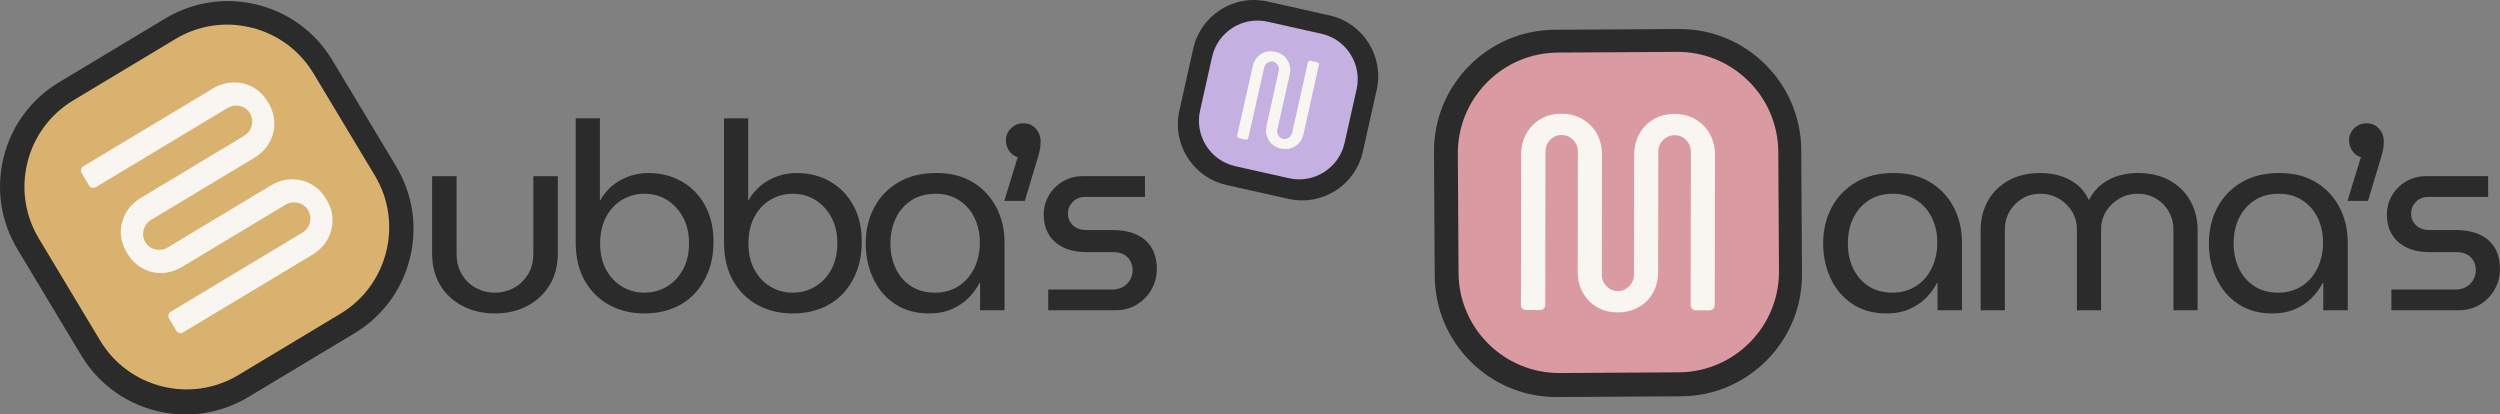
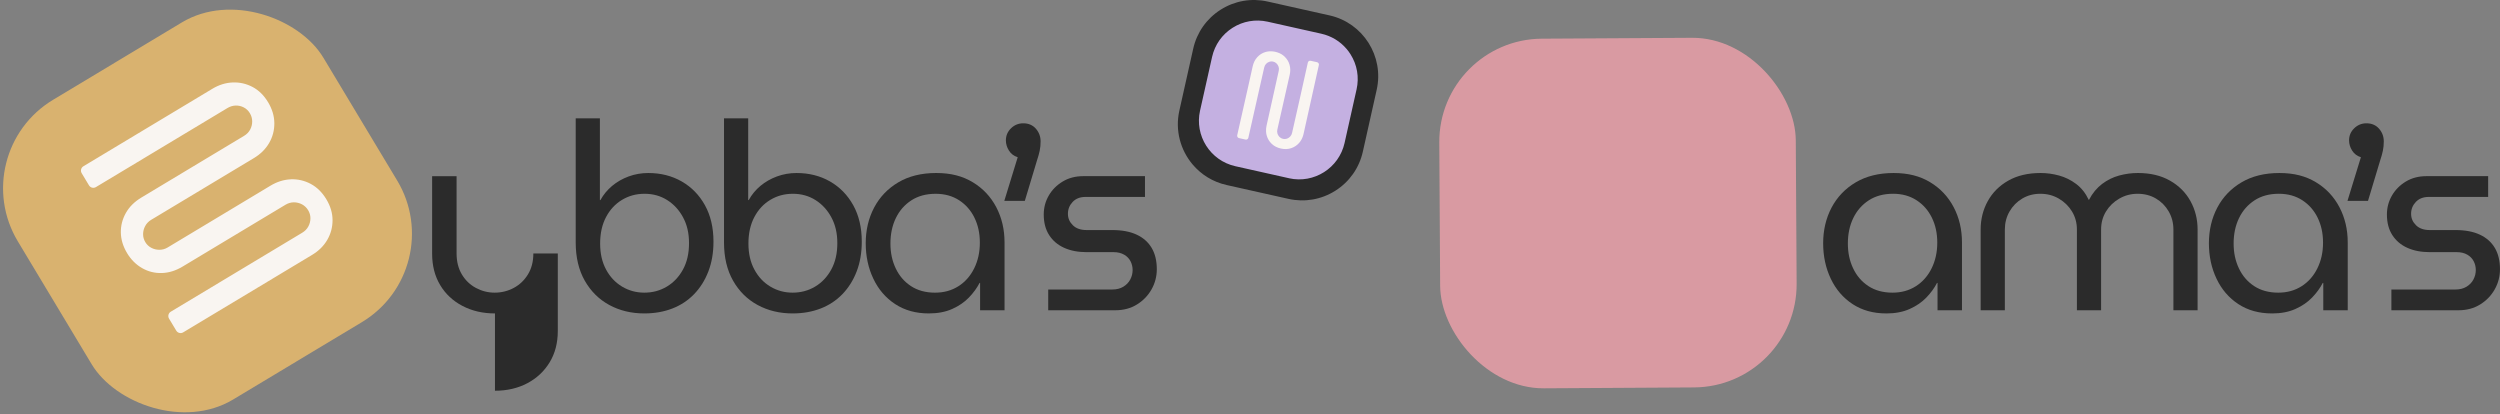
<svg xmlns="http://www.w3.org/2000/svg" viewBox="0 0 1910.96 316.81" data-name="Layer 2" id="Layer_2">
  <rect x="0" y="0" width="1910.96" height="316.81" fill="#808080" stroke="none" />
  <defs>
    <style>
      .cls-1 {
        fill: #2b2b2b;
      }

      .cls-2 {
        fill: #d99aa2;
      }

      .cls-3 {
        fill: #d9b26f;
      }

      .cls-4 {
        fill: #f9f5f1;
      }

      .cls-5 {
        fill: #c4b0e1;
      }
    </style>
  </defs>
  <g data-name="Layer 1" id="Layer_1-2">
    <g>
      <g>
        <rect transform="translate(-60.39 104.73) rotate(-31)" ry="78.85" rx="78.85" height="267.25" width="272.5" y="27.62" x="22.37" class="cls-3" />
-         <path d="M302.79,127.14l-48.83-81.25C227.56,1.95,170.33-12.32,126.38,14.08L45.13,62.9C23.84,75.69,8.81,96.01,2.8,120.11c-6.01,24.1-2.27,49.09,10.52,70.38l48.83,81.25c15.62,25.99,42.02,41.61,70.09,44.56,19.38,2.04,39.54-1.97,57.49-12.75l81.25-48.82c21.28-12.8,36.31-33.11,42.32-57.21,6.01-24.1,2.27-49.09-10.51-70.38ZM260.19,239.82l-77.99,46.86c-36.39,21.87-83.78,10.05-105.64-26.34l-46.86-77.99c-10.59-17.63-13.68-38.32-8.71-58.27,4.97-19.95,17.42-36.77,35.05-47.37l77.99-46.86c14.48-8.7,31.03-12.34,47.54-10.6,3.59.38,7.18,1.01,10.73,1.89,19.96,4.97,36.77,17.42,47.37,35.05l46.86,78c21.86,36.38,10.05,83.77-26.34,105.63Z" class="cls-1" />
        <path d="M222.36,137.07c-5.36.21-10.55,1.82-15.59,4.85l-34.16,20.53-33.02,19.84-11.43,6.87c-1.95,1.17-4.03,1.76-6.25,1.77-2.22.01-4.3-.48-6.23-1.5-1.93-1-3.45-2.44-4.57-4.3-1.17-1.94-1.75-4-1.73-6.18.01-2.17.55-4.24,1.61-6.19,1.05-1.96,2.55-3.52,4.49-4.69l11.42-6.86,33.03-19.85,34.16-20.53c5.04-3.03,8.91-6.85,11.61-11.49,2.7-4.63,4.03-9.68,4-15.14-.04-5.46-1.62-10.8-4.75-16.01-3.19-5.31-7.16-9.22-11.91-11.72-4.75-2.5-9.81-3.65-15.17-3.44-5.36.21-10.55,1.83-15.59,4.86l-34.16,20.53-33.51,20.13-30.86,18.54c-1.82,1.1-2.41,3.46-1.32,5.28l5.6,9.32c1.1,1.82,3.46,2.41,5.28,1.32l30.86-18.54,58.42-35.11,11.24-6.76c2.03-1.22,4.15-1.86,6.34-1.92,2.19-.06,4.25.42,6.19,1.43,1.93,1.01,3.48,2.48,4.65,4.43s1.76,4.03,1.77,6.25c0,2.22-.51,4.31-1.56,6.27-1.05,1.95-2.6,3.55-4.63,4.77l-11.37,6.83-33.09,19.88-34.16,20.53c-5.22,3.14-9.15,7.06-11.79,11.78-2.64,4.72-3.91,9.73-3.8,15.02.11,5.3,1.71,10.51,4.78,15.63,2.98,4.96,6.81,8.77,11.48,11.44,4.67,2.67,9.7,3.92,15.08,3.76,5.37-.16,10.67-1.81,15.89-4.95l34.16-20.53,33.12-19.9,11.34-6.81c2.03-1.22,4.16-1.84,6.38-1.85,2.22,0,4.31.52,6.27,1.56,1.95,1.05,3.52,2.56,4.69,4.5,1.17,1.95,1.74,4.01,1.73,6.18-.02,2.18-.55,4.25-1.6,6.2-1.05,1.96-2.6,3.55-4.63,4.77l-11.33,6.81-58.34,35.05-30.86,18.54c-1.82,1.1-2.41,3.46-1.32,5.28l5.52,9.19c1.1,1.82,3.46,2.41,5.28,1.32l30.86-18.54,33.51-20.13,34.16-20.53c5.04-3.03,8.91-6.85,11.61-11.49,2.7-4.63,4.05-9.66,4.04-15.07,0-5.41-1.58-10.73-4.72-15.95-3.19-5.31-7.17-9.23-11.95-11.78-4.78-2.54-9.85-3.71-15.21-3.51Z" class="cls-4" />
      </g>
      <g>
        <rect transform="translate(-.95 7.36) rotate(-.34)" ry="78.85" rx="78.85" height="267.25" width="272.5" y="29.21" x="1100.5" class="cls-2" />
-         <path d="M1377.41,209.39l-.57-94.79c-.3-51.27-42.26-92.73-93.53-92.42l-94.78.57c-24.84.14-48.13,9.96-65.58,27.62-17.46,17.66-26.99,41.07-26.84,65.9l.57,94.79c.18,30.33,14.93,57.22,37.57,74.07,15.63,11.63,35.02,18.47,55.95,18.35l94.79-.56c24.83-.15,48.12-9.96,65.58-27.63,17.46-17.67,26.99-41.07,26.84-65.91ZM1283.31,284.6l-90.99.54c-42.46.25-77.19-34.07-77.44-76.52l-.54-90.99c-.12-20.57,7.77-39.94,22.22-54.57,14.45-14.63,33.74-22.75,54.3-22.87l90.99-.54c16.89-.1,32.98,5.21,46.3,15.12,2.9,2.15,5.66,4.53,8.27,7.1,14.63,14.46,22.75,33.74,22.87,54.3l.54,90.99c.25,42.45-34.07,77.18-76.52,77.44Z" class="cls-1" />
-         <path d="M1253.05,102.41c-2.59,4.69-3.89,9.98-3.9,15.86l-.06,39.86-.06,38.52-.02,13.34c0,2.27-.57,4.36-1.71,6.27-1.14,1.91-2.63,3.43-4.5,4.56-1.86,1.14-3.87,1.7-6.04,1.69-2.26,0-4.33-.57-6.19-1.71-1.85-1.14-3.35-2.66-4.48-4.57-1.14-1.91-1.7-4-1.7-6.27l.02-13.32.06-38.53.06-39.86c0-5.88-1.27-11.17-3.84-15.87-2.57-4.7-6.2-8.45-10.9-11.25-4.69-2.79-10.08-4.19-16.17-4.2-6.19,0-11.59,1.38-16.19,4.15-4.59,2.78-8.19,6.52-10.78,11.21-2.59,4.69-3.88,9.98-3.89,15.86l-.06,39.86-.06,39.09-.06,36.01c0,2.13,1.72,3.85,3.84,3.86l10.87.02c2.13,0,3.85-1.72,3.86-3.84l.06-36.01.11-68.16.02-13.12c0-2.37.55-4.51,1.64-6.42,1.08-1.91,2.55-3.42,4.42-4.56,1.86-1.13,3.92-1.7,6.19-1.69,2.26,0,4.36.58,6.27,1.71,1.91,1.14,3.42,2.66,4.56,4.57,1.13,1.91,1.7,4.05,1.69,6.43l-.02,13.26-.06,38.6-.06,39.86c0,6.09,1.32,11.49,3.99,16.18,2.68,4.7,6.31,8.37,10.9,11.01,4.59,2.64,9.88,3.97,15.86,3.98,5.78,0,11.02-1.3,15.73-3.93,4.7-2.62,8.37-6.28,11.01-10.97,2.63-4.69,3.96-10.08,3.97-16.17l.06-39.86.06-38.64.02-13.22c0-2.37.58-4.51,1.71-6.42,1.14-1.91,2.67-3.42,4.57-4.56,1.91-1.13,4.01-1.7,6.27-1.69s4.34.58,6.19,1.71c1.86,1.14,3.35,2.66,4.48,4.57,1.14,1.91,1.7,4.05,1.69,6.43l-.02,13.22-.11,68.06-.06,36.01c0,2.13,1.72,3.85,3.84,3.86l10.72.02c2.13,0,3.85-1.72,3.86-3.84l.06-36.01.06-39.09.06-39.86c0-5.88-1.27-11.17-3.84-15.87-2.57-4.7-6.18-8.45-10.82-11.25-4.64-2.79-10.01-4.19-16.1-4.2-6.19,0-11.61,1.38-16.26,4.15-4.65,2.78-8.27,6.52-10.85,11.21Z" class="cls-4" />
      </g>
      <rect transform="translate(40.33 -211.59) rotate(12.62)" ry="43.22" rx="43.22" height="136.8" width="139.5" y="8.19" x="907.16" class="cls-5" />
      <path d="M1041.73,115.96l10.6-47.35c5.74-25.61-10.43-51.11-36.05-56.84l-47.35-10.6c-12.41-2.78-25.15-.56-35.89,6.25-10.74,6.81-18.18,17.39-20.96,29.79l-10.6,47.35c-3.39,15.15.88,30.26,10.24,41.27,6.46,7.6,15.35,13.24,25.81,15.58l47.35,10.6c12.41,2.77,25.15.56,35.89-6.25,10.74-6.81,18.18-17.39,20.96-29.8ZM985.27,136.23l-41.03-9.19c-19.15-4.29-31.23-23.35-26.94-42.49l9.19-41.03c2.08-9.27,7.64-17.18,15.66-22.27,8.02-5.09,17.55-6.75,26.83-4.67l41.03,9.19c7.62,1.71,14.31,5.76,19.28,11.61,1.08,1.27,2.08,2.62,2.99,4.06,5.09,8.03,6.75,17.55,4.67,26.83l-9.19,41.04c-4.29,19.14-23.35,31.23-42.49,26.94Z" class="cls-1" />
      <path d="M1000.48,84.11l2.11-9.49,1.87-8.42,3.66-16.49c.1-.44.03-.88-.17-1.25-.24-.45-.67-.79-1.2-.91l-4.91-1.09c-.97-.21-1.94.4-2.15,1.37l-3.67,16.49-2.11,9.5-.93,4.12-3.98,17.63-1.38,6.1c-.23,1.04-.7,1.94-1.43,2.7-.61.65-1.32,1.14-2.11,1.47-.1.05-.19.08-.29.11-.04.02-.08.03-.12.05-.97.33-1.95.38-2.94.15-1.03-.23-1.92-.7-2.65-1.42-.53-.51-.95-1.1-1.26-1.76-.01-.02-.03-.05-.04-.08-.11-.23-.2-.47-.28-.72-.33-1-.37-2.01-.13-3.05l1.37-6.1,3.98-17.64,4.12-18.24c.61-2.69.56-5.24-.14-7.66-.69-2.42-1.97-4.5-3.83-6.27-1.46-1.38-3.21-2.41-5.24-3.09-.13-.04-.26-.08-.38-.12-.14-.05-.29-.09-.44-.13-.16-.05-.32-.09-.48-.13-.17-.05-.35-.09-.52-.13s-.34-.07-.51-.1c-.19-.04-.38-.07-.56-.1-.29-.05-.57-.08-.85-.11,0,0-.02,0-.03,0-.26-.03-.51-.05-.77-.06-.11,0-.21,0-.32-.01.36.01.72.03,1.08.07-2.01-.21-3.91-.04-5.72.52-2.37.73-4.41,2.05-6.11,3.92-1.71,1.87-2.87,4.21-3.49,7l-2.9,13.05-1.18,5.23-4.03,17.89-1.56,6.89-2.16,9.59c-.12.52,0,1.03.29,1.44.25.36.62.63,1.08.73l4.98,1.12c.97.22,1.94-.39,2.16-1.36l2.51-11.1c.06-.21.11-.43.16-.65l.87-3.93.18-.8,7.04-31.2,1.35-6c.24-1.09.71-2.01,1.4-2.77.69-.76,1.52-1.31,2.49-1.63.63-.21,1.28-.31,1.94-.29-.12,0-.24,0-.36,0,.03,0,.07,0,.1,0,.09,0,.17,0,.26,0,.09,0,.19,0,.29.02.23.02.47.06.71.11.99.22,1.86.68,2.59,1.39.74.71,1.27,1.56,1.59,2.55.33.99.37,2.01.14,3.05l-1.36,6.11-3.92,17.64-4.06,18.25c-.35,1.59-.48,3.12-.37,4.6,0,.1,0,.19.02.28.08.95.25,1.87.51,2.77.7,2.42,1.98,4.5,3.82,6.25,1.84,1.75,4.18,2.94,7.01,3.57,2.79.62,5.39.53,7.8-.27,2.41-.8,4.45-2.15,6.11-4.04.31-.35.6-.72.87-1.09.03-.04.06-.08.08-.12,1.15-1.63,1.96-3.52,2.44-5.66l4.06-18.26Z" class="cls-4" />
      <g>
-         <path d="M378.34,239.58c-9.25,0-17.52-1.91-24.82-5.73-7.31-3.82-13-9.15-17.08-15.98-4.09-6.83-6.13-14.8-6.13-23.92v-59.29h18.69v59.09c0,6.17,1.34,11.49,4.02,15.98,2.68,4.49,6.26,7.94,10.75,10.35,4.49,2.41,9.28,3.62,14.37,3.62s10.08-1.21,14.57-3.62c4.49-2.41,8.11-5.86,10.85-10.35,2.75-4.49,4.12-9.81,4.12-15.98v-59.09h18.69v59.29c0,9.11-2.08,17.08-6.23,23.92-4.16,6.83-9.85,12.16-17.08,15.98-7.24,3.82-15.48,5.73-24.72,5.73Z" class="cls-1" />
+         <path d="M378.34,239.58c-9.25,0-17.52-1.91-24.82-5.73-7.31-3.82-13-9.15-17.08-15.98-4.09-6.83-6.13-14.8-6.13-23.92v-59.29h18.69v59.09c0,6.17,1.34,11.49,4.02,15.98,2.68,4.49,6.26,7.94,10.75,10.35,4.49,2.41,9.28,3.62,14.37,3.62s10.08-1.21,14.57-3.62c4.49-2.41,8.11-5.86,10.85-10.35,2.75-4.49,4.12-9.81,4.12-15.98h18.69v59.29c0,9.11-2.08,17.08-6.23,23.92-4.16,6.83-9.85,12.16-17.08,15.98-7.24,3.82-15.48,5.73-24.72,5.73Z" class="cls-1" />
        <path d="M492.51,239.58c-9.92,0-18.83-2.15-26.73-6.43-7.91-4.29-14.17-10.48-18.79-18.59-4.62-8.11-6.93-17.85-6.93-29.25v-94.87h18.49v62.51h.4c2.28-4.15,5.26-7.77,8.94-10.85,3.68-3.08,7.91-5.49,12.66-7.24,4.75-1.74,9.75-2.61,14.97-2.61,9.51,0,18.02,2.14,25.53,6.43,7.5,4.29,13.43,10.35,17.79,18.19,4.35,7.84,6.53,17.12,6.53,27.84,0,8.44-1.31,16.05-3.92,22.81-2.61,6.77-6.27,12.56-10.95,17.39-4.69,4.82-10.25,8.48-16.68,10.95-6.43,2.48-13.54,3.72-21.31,3.72ZM492.51,223.7c6.3,0,12.03-1.54,17.19-4.62,5.16-3.08,9.28-7.44,12.36-13.07,3.08-5.63,4.62-12.33,4.62-20.1s-1.51-14.07-4.52-19.7-7.07-10.05-12.16-13.27c-5.09-3.22-10.85-4.82-17.29-4.82s-12.03,1.54-17.19,4.62c-5.16,3.08-9.25,7.47-12.26,13.17-3.01,5.7-4.52,12.43-4.52,20.2s1.51,14.27,4.52,19.9c3.02,5.63,7.1,9.98,12.26,13.07,5.16,3.08,10.82,4.62,16.98,4.62Z" class="cls-1" />
        <path d="M605.87,239.58c-9.92,0-18.83-2.15-26.73-6.43-7.91-4.29-14.17-10.48-18.79-18.59-4.62-8.11-6.93-17.85-6.93-29.25v-94.87h18.49v62.51h.4c2.28-4.15,5.26-7.77,8.94-10.85,3.68-3.08,7.91-5.49,12.66-7.24,4.75-1.74,9.75-2.61,14.97-2.61,9.51,0,18.02,2.14,25.53,6.43,7.5,4.29,13.43,10.35,17.79,18.19,4.35,7.84,6.53,17.12,6.53,27.84,0,8.44-1.31,16.05-3.92,22.81-2.61,6.77-6.27,12.56-10.95,17.39-4.69,4.82-10.25,8.48-16.68,10.95-6.43,2.48-13.54,3.72-21.31,3.72ZM605.87,223.7c6.3,0,12.03-1.54,17.19-4.62,5.16-3.08,9.28-7.44,12.36-13.07,3.08-5.63,4.62-12.33,4.62-20.1s-1.51-14.07-4.52-19.7-7.07-10.05-12.16-13.27c-5.09-3.22-10.85-4.82-17.29-4.82s-12.03,1.54-17.19,4.62c-5.16,3.08-9.25,7.47-12.26,13.17-3.01,5.7-4.52,12.43-4.52,20.2s1.51,14.27,4.52,19.9c3.02,5.63,7.1,9.98,12.26,13.07,5.16,3.08,10.82,4.62,16.98,4.62Z" class="cls-1" />
        <path d="M709.98,239.58c-9.92,0-18.49-2.38-25.73-7.14-7.24-4.75-12.8-11.22-16.68-19.4-3.89-8.17-5.83-17.22-5.83-27.13s2.14-19.13,6.43-27.24c4.29-8.11,10.45-14.54,18.49-19.3,8.04-4.75,17.69-7.13,28.94-7.13s20.17,2.35,27.94,7.04c7.77,4.69,13.77,11.05,17.99,19.09s6.33,17.02,6.33,26.93v51.86h-18.69v-20.9h-.4c-2.01,3.89-4.72,7.61-8.14,11.16-3.42,3.55-7.67,6.47-12.76,8.74-5.09,2.28-11.05,3.42-17.89,3.42ZM714.81,223.7c6.7,0,12.63-1.64,17.79-4.92,5.16-3.28,9.18-7.84,12.06-13.67,2.88-5.83,4.32-12.36,4.32-19.6s-1.38-13.47-4.12-19.09c-2.75-5.63-6.67-10.08-11.76-13.37-5.09-3.28-11.06-4.92-17.89-4.92-7.24,0-13.44,1.68-18.59,5.02-5.16,3.35-9.11,7.87-11.86,13.57-2.75,5.7-4.12,12.16-4.12,19.4s1.34,13.3,4.02,18.99c2.68,5.7,6.56,10.22,11.66,13.57,5.09,3.35,11.26,5.03,18.49,5.03Z" class="cls-1" />
        <path d="M767.67,153.55l10.25-33.37c-2.95-.94-5.19-2.64-6.73-5.12-1.54-2.48-2.31-5.06-2.31-7.74,0-3.62,1.31-6.7,3.92-9.25,2.61-2.54,5.73-3.82,9.35-3.82,4.02,0,7.24,1.38,9.65,4.12,2.41,2.75,3.62,6,3.62,9.75,0,2.55-.24,4.92-.7,7.14-.47,2.21-1.17,4.72-2.11,7.54l-9.25,30.75h-15.68Z" class="cls-1" />
        <path d="M801.24,237.17v-15.88h49.04c3.22,0,6-.7,8.34-2.11,2.34-1.41,4.12-3.25,5.33-5.53,1.21-2.28,1.81-4.69,1.81-7.24,0-2.41-.54-4.65-1.61-6.73-1.07-2.08-2.71-3.75-4.92-5.03-2.21-1.27-4.86-1.91-7.94-1.91h-20.7c-6.57,0-12.3-1.11-17.19-3.32-4.89-2.21-8.71-5.46-11.46-9.75-2.75-4.29-4.12-9.51-4.12-15.68,0-5.23,1.27-10.05,3.82-14.47,2.54-4.42,6.1-8.01,10.65-10.75,4.55-2.75,9.78-4.12,15.68-4.12h47.24v15.88h-45.43c-4.15,0-7.44,1.27-9.85,3.82-2.41,2.55-3.62,5.56-3.62,9.04s1.24,6.27,3.72,8.74c2.48,2.48,6,3.72,10.55,3.72h19.7c7.37,0,13.57,1.17,18.59,3.52,5.03,2.35,8.84,5.73,11.46,10.15,2.61,4.42,3.92,9.85,3.92,16.28,0,5.5-1.34,10.62-4.02,15.38-2.68,4.76-6.4,8.61-11.16,11.56-4.76,2.95-10.29,4.42-16.58,4.42h-51.26Z" class="cls-1" />
      </g>
      <g>
        <path d="M1441.83,239.58c-9.92,0-18.49-2.38-25.73-7.13-7.24-4.76-12.8-11.22-16.68-19.4-3.89-8.17-5.83-17.22-5.83-27.13s2.14-19.13,6.43-27.24c4.29-8.11,10.45-14.54,18.49-19.3,8.04-4.75,17.69-7.13,28.94-7.13s20.17,2.35,27.94,7.04c7.77,4.69,13.77,11.05,17.99,19.1,4.22,8.04,6.33,17.02,6.33,26.93v51.86h-18.69v-20.9h-.4c-2.01,3.89-4.72,7.61-8.14,11.16-3.42,3.55-7.67,6.47-12.76,8.74-5.09,2.28-11.05,3.42-17.89,3.42ZM1446.65,223.7c6.7,0,12.63-1.64,17.79-4.92,5.16-3.28,9.18-7.84,12.06-13.67,2.88-5.83,4.32-12.36,4.32-19.6s-1.38-13.47-4.12-19.1c-2.75-5.63-6.67-10.08-11.76-13.37-5.09-3.28-11.06-4.93-17.89-4.93-7.24,0-13.44,1.68-18.59,5.03-5.16,3.35-9.11,7.87-11.86,13.57-2.75,5.7-4.12,12.16-4.12,19.4s1.34,13.3,4.02,18.99c2.68,5.7,6.56,10.22,11.66,13.57,5.09,3.35,11.26,5.03,18.49,5.03Z" class="cls-1" />
        <path d="M1513.98,237.17v-61.71c0-7.9,1.81-15.14,5.43-21.71,3.62-6.56,8.84-11.79,15.68-15.68s15.08-5.83,24.72-5.83c4.69,0,9.38.64,14.07,1.91,4.69,1.28,9.04,3.42,13.06,6.43,4.02,3.02,7.24,7.07,9.65,12.16h.2c2.68-5.09,6.03-9.14,10.05-12.16s8.37-5.16,13.07-6.43c4.69-1.27,9.45-1.91,14.27-1.91,9.51,0,17.69,1.94,24.52,5.83s12.06,9.11,15.68,15.68c3.62,6.57,5.43,13.8,5.43,21.71v61.71h-18.49v-61.71c0-5.09-1.21-9.71-3.62-13.87-2.41-4.15-5.66-7.44-9.75-9.85-4.09-2.41-8.74-3.62-13.97-3.62s-9.78,1.24-14.07,3.72c-4.29,2.48-7.67,5.76-10.15,9.85-2.48,4.09-3.72,8.68-3.72,13.77v61.71h-18.49v-61.71c0-5.09-1.24-9.68-3.72-13.77-2.48-4.09-5.83-7.37-10.05-9.85-4.22-2.48-8.94-3.72-14.17-3.72s-9.68,1.21-13.77,3.62c-4.09,2.41-7.34,5.7-9.75,9.85-2.41,4.16-3.62,8.78-3.62,13.87v61.71h-18.49Z" class="cls-1" />
        <path d="M1736.69,239.58c-9.92,0-18.49-2.38-25.73-7.13-7.24-4.76-12.8-11.22-16.68-19.4-3.89-8.17-5.83-17.22-5.83-27.13s2.14-19.13,6.43-27.24c4.29-8.11,10.45-14.54,18.49-19.3,8.04-4.75,17.69-7.13,28.94-7.13s20.17,2.35,27.94,7.04c7.77,4.69,13.77,11.05,17.99,19.1,4.22,8.04,6.33,17.02,6.33,26.93v51.86h-18.69v-20.9h-.4c-2.01,3.89-4.72,7.61-8.14,11.16-3.42,3.55-7.67,6.47-12.76,8.74-5.09,2.28-11.05,3.42-17.89,3.42ZM1741.52,223.7c6.7,0,12.63-1.64,17.79-4.92,5.16-3.28,9.18-7.84,12.06-13.67,2.88-5.83,4.32-12.36,4.32-19.6s-1.38-13.47-4.12-19.1c-2.75-5.63-6.67-10.08-11.76-13.37-5.09-3.28-11.06-4.93-17.89-4.93-7.24,0-13.44,1.68-18.59,5.03-5.16,3.35-9.11,7.87-11.86,13.57-2.75,5.7-4.12,12.16-4.12,19.4s1.34,13.3,4.02,18.99c2.68,5.7,6.56,10.22,11.66,13.57,5.09,3.35,11.26,5.03,18.49,5.03Z" class="cls-1" />
        <path d="M1794.38,153.55l10.25-33.37c-2.95-.94-5.19-2.64-6.73-5.12-1.54-2.48-2.31-5.06-2.31-7.74,0-3.62,1.31-6.7,3.92-9.25,2.61-2.54,5.73-3.82,9.35-3.82,4.02,0,7.24,1.38,9.65,4.12,2.41,2.75,3.62,6,3.62,9.75,0,2.55-.24,4.92-.7,7.13-.47,2.21-1.17,4.72-2.11,7.54l-9.25,30.75h-15.68Z" class="cls-1" />
        <path d="M1827.94,237.17v-15.88h49.04c3.22,0,6-.7,8.34-2.11,2.34-1.41,4.12-3.25,5.33-5.53,1.21-2.28,1.81-4.69,1.81-7.24,0-2.41-.54-4.65-1.61-6.73-1.07-2.08-2.71-3.75-4.92-5.03-2.21-1.27-4.86-1.91-7.94-1.91h-20.7c-6.57,0-12.3-1.11-17.19-3.32-4.89-2.21-8.71-5.46-11.46-9.75-2.75-4.29-4.12-9.51-4.12-15.68,0-5.22,1.27-10.05,3.82-14.47,2.54-4.42,6.1-8.01,10.65-10.75,4.55-2.75,9.78-4.12,15.68-4.12h47.24v15.88h-45.43c-4.15,0-7.44,1.28-9.85,3.82-2.41,2.55-3.62,5.56-3.62,9.04s1.24,6.27,3.72,8.74c2.48,2.48,6,3.72,10.55,3.72h19.7c7.37,0,13.57,1.17,18.59,3.52,5.03,2.35,8.84,5.73,11.46,10.15,2.61,4.42,3.92,9.85,3.92,16.28,0,5.5-1.34,10.62-4.02,15.38-2.68,4.76-6.4,8.61-11.16,11.56-4.76,2.95-10.29,4.42-16.58,4.42h-51.26Z" class="cls-1" />
      </g>
    </g>
  </g>
</svg>